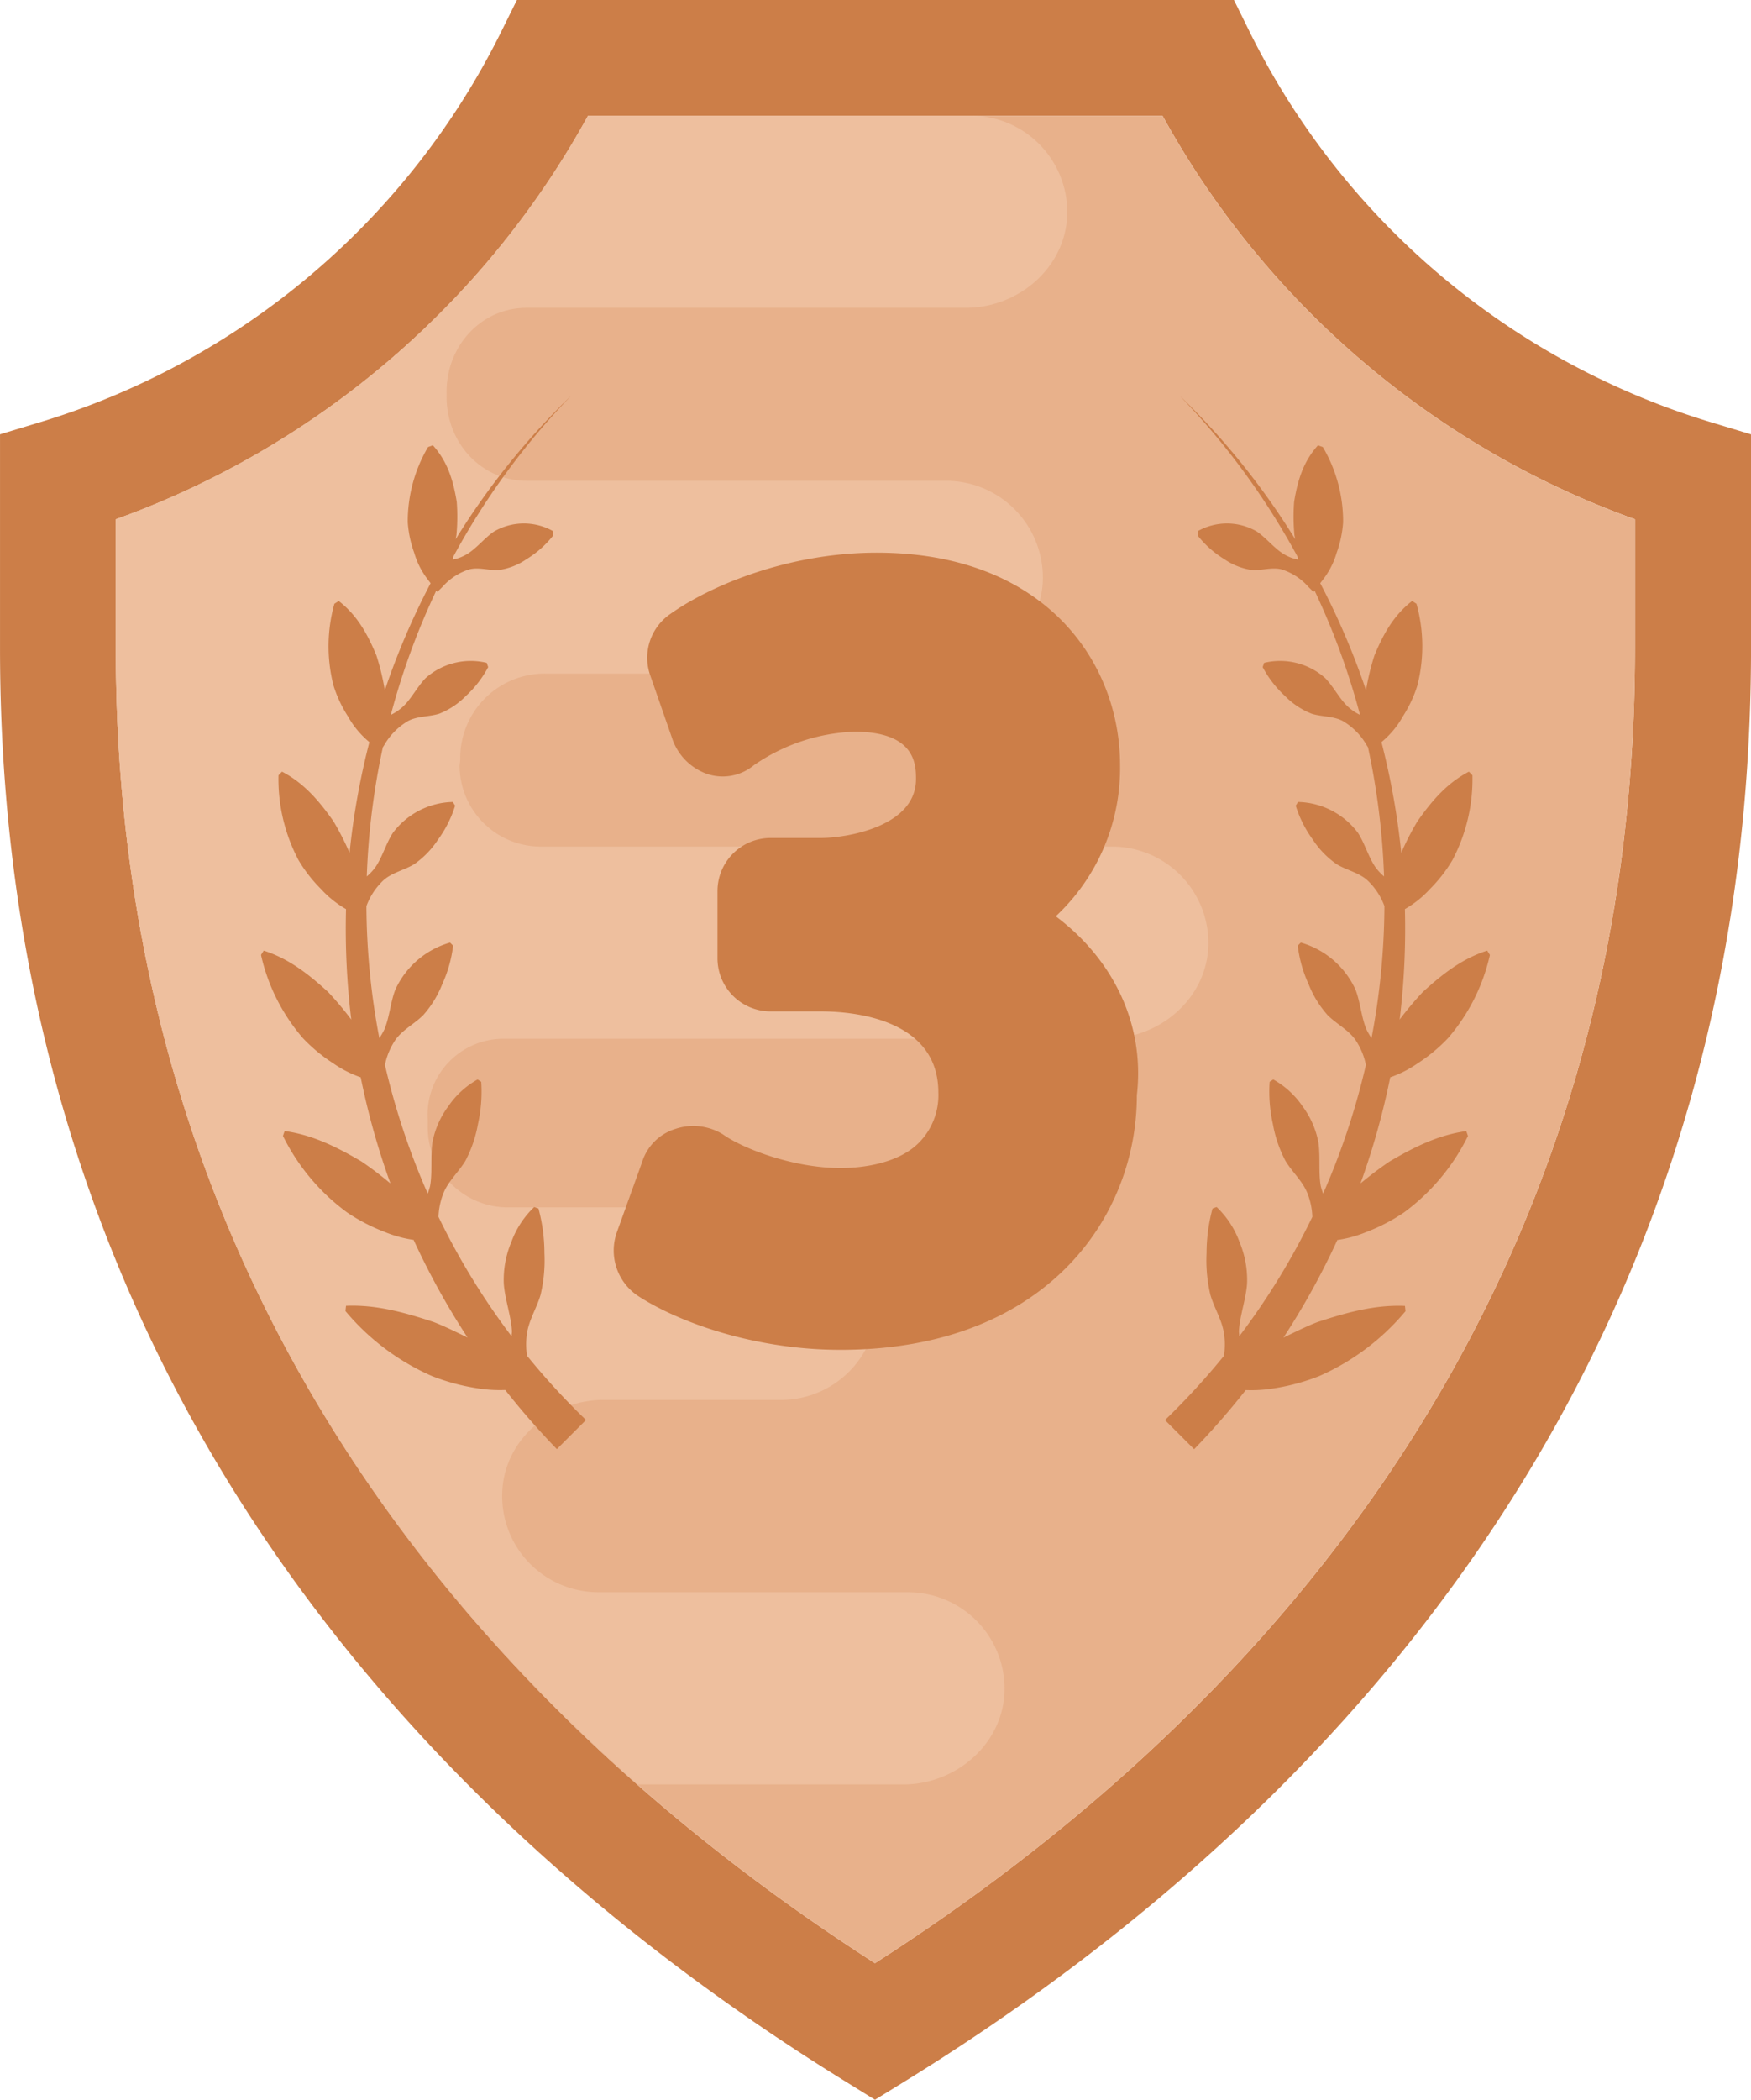
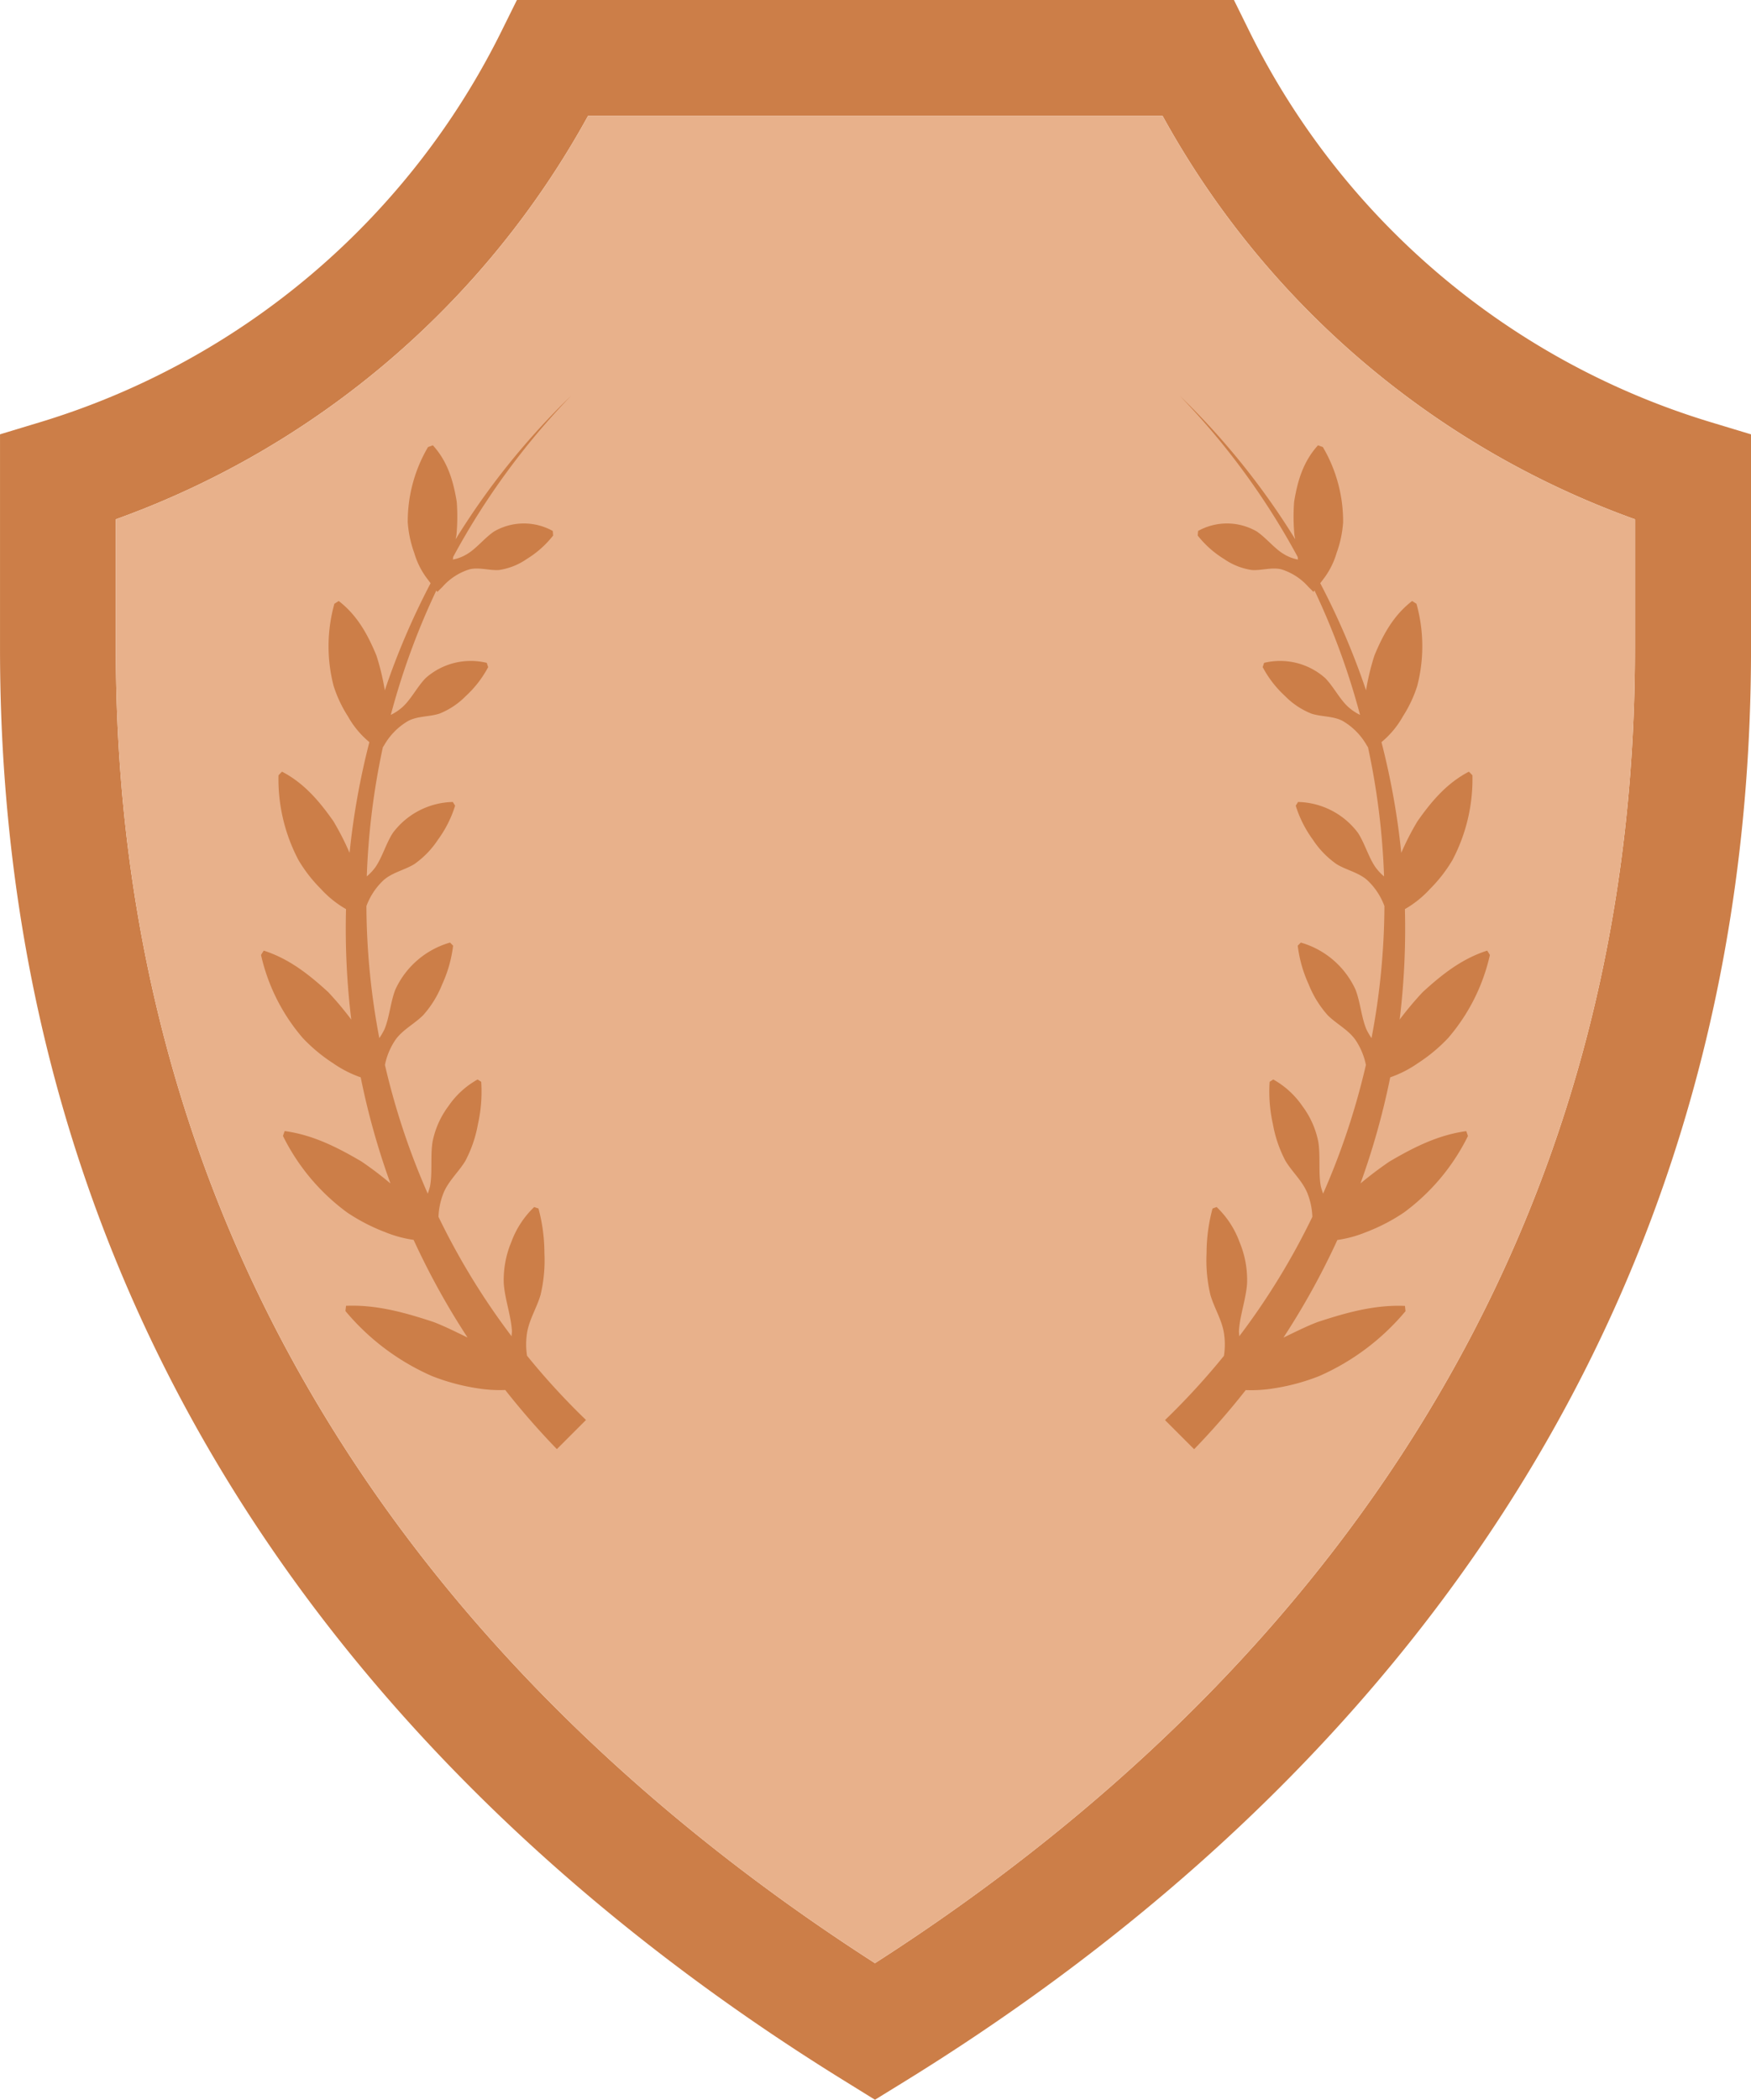
<svg xmlns="http://www.w3.org/2000/svg" width="362.592" height="434.624" viewBox="0 0 362.592 434.624">
  <defs>
    <style>.a{fill:#cc7e48;}.b{fill:#e8b18b;}.c{fill:#eebf9e;}</style>
  </defs>
  <g transform="translate(-74.728 -36)">
    <path class="a" d="M255.912,470.624l-6.3-3.9c-79.776-49.312-174.88-140.784-174.88-296.384V125.9l8.512-2.576a157.6,157.6,0,0,0,95.216-80.64L181.768,36h148.48l3.3,6.688a157.466,157.466,0,0,0,95.248,80.64l8.528,2.576V170.32c0,155.664-95.216,247.1-175.072,296.4ZM98.712,143.488v26.848c0,140.5,84,225.024,157.2,272.016,73.28-46.96,157.376-131.472,157.376-272.016V143.488A181.759,181.759,0,0,1,315.48,60H196.488A181.768,181.768,0,0,1,98.712,143.488Z" />
    <path class="b" d="M98.712,143.488v26.848c0,140.5,84,225.024,157.2,272.016,73.28-46.96,157.376-131.472,157.376-272.016V143.488A181.759,181.759,0,0,1,315.48,60H196.488A181.768,181.768,0,0,1,98.712,143.488Z" />
-     <path class="c" d="M98.712,143.488v26.848c0,109.44,50.992,184.784,108.112,235.024h54.928c10.736,0,20.336-8.048,20.976-18.8a19.979,19.979,0,0,0-19.952-20.976l-64.16-.016a19.9,19.9,0,0,1-19.872-20.976c.56-10.752,10.224-18.832,20.992-18.832h37.28a19.924,19.924,0,0,0-.576-39.84H179.928A16.618,16.618,0,0,1,163.3,269.168V267.76a15.735,15.735,0,0,1,15.728-16.752H303.848c10.864,0,20.464-8.048,21.088-18.8a19.979,19.979,0,0,0-19.952-20.976H186.648A16.808,16.808,0,0,1,169.9,194.48l.128-1.152v-.256a17.492,17.492,0,0,1,17.52-17.648H269.56c10.864,0,20.464-8.048,21.1-18.928a20.053,20.053,0,0,0-19.952-20.976h-86.88c-9.584,0-16.752-8.048-16.624-17.648v-.512c-.128-9.584,7.024-17.648,16.624-17.648h90.912c10.736,0,20.336-8.048,20.976-18.8a19.979,19.979,0,0,0-19.952-20.976h-79.28A181.618,181.618,0,0,1,98.712,143.488Z" />
    <path class="a" d="M185.352,285.84a18.991,18.991,0,0,0-4.736,7.232,20.3,20.3,0,0,0-1.568,8.592c.208,3.152,1.488,6.624,1.68,9.744.032.416-.064.784-.064,1.184a146.719,146.719,0,0,1-15.136-24.72,14.692,14.692,0,0,1,1.008-4.848c1.008-2.544,3.184-4.448,4.56-6.736a26.1,26.1,0,0,0,2.608-7.632,30.641,30.641,0,0,0,.672-8.736c-.256-.16-.5-.32-.752-.48a17.817,17.817,0,0,0-6.016,5.488,18.248,18.248,0,0,0-3.312,7.424c-.464,2.9,0,6.336-.512,9.168a15.914,15.914,0,0,1-.48,1.552,149.553,149.553,0,0,1-8.864-26.64,14.25,14.25,0,0,1,2.208-5.248c1.488-2.064,3.936-3.28,5.7-5.04a21.481,21.481,0,0,0,3.952-6.416,26.852,26.852,0,0,0,2.256-7.984c-.208-.208-.416-.432-.64-.64a17.856,17.856,0,0,0-11.312,9.712c-1.008,2.56-1.232,5.824-2.288,8.288a13.947,13.947,0,0,1-1.04,1.776,149.239,149.239,0,0,1-2.672-27.328,13.87,13.87,0,0,1,3.616-5.424c1.792-1.552,4.32-2.048,6.3-3.264a18.687,18.687,0,0,0,4.9-5.056,23.982,23.982,0,0,0,3.552-7.04l-.48-.768a15.931,15.931,0,0,0-12.4,6.384c-1.424,2.176-2.24,5.184-3.7,7.216a10.835,10.835,0,0,1-1.712,1.808,151.191,151.191,0,0,1,3.328-26.736c.1-.144.176-.272.272-.416a13.584,13.584,0,0,1,4.992-5.04c1.952-1.024,4.384-.832,6.448-1.5a15.935,15.935,0,0,0,5.472-3.648,22.327,22.327,0,0,0,4.624-5.984c-.1-.288-.192-.576-.288-.88a14.066,14.066,0,0,0-12.624,3.12c-1.728,1.744-3.056,4.432-4.8,6a10.444,10.444,0,0,1-2.448,1.648,149.828,149.828,0,0,1,9.424-25.744,2.128,2.128,0,0,1,.224.3c.336-.352.672-.688,1.024-1.024a12.3,12.3,0,0,1,5.584-3.648c1.984-.512,4.16.272,6.16.128a13.475,13.475,0,0,0,5.728-2.272,20.655,20.655,0,0,0,5.472-4.864c-.032-.32-.048-.624-.08-.944a12.316,12.316,0,0,0-12.144.1c-1.936,1.3-3.728,3.6-5.632,4.7a8.7,8.7,0,0,1-2.912,1.12c.032-.192.032-.384.08-.576a151.83,151.83,0,0,1,24.448-33.376A152.972,152.972,0,0,0,169.1,147.584c.016-.32.16-.688.16-.992a41.07,41.07,0,0,0,.048-6.72c-.688-4.208-1.824-8.272-4.944-11.7-.336.128-.672.24-1.008.368a30.389,30.389,0,0,0-4.192,15.568,23.122,23.122,0,0,0,1.344,6.336A16.487,16.487,0,0,0,163.352,156c.176.24.368.48.544.72a153.315,153.315,0,0,0-9.488,22.176,1.236,1.236,0,0,0-.032-.24,49.921,49.921,0,0,0-1.7-6.976c-1.76-4.24-3.9-8.272-7.808-11.28-.3.192-.592.384-.9.576a32.7,32.7,0,0,0-.16,16.992,26.382,26.382,0,0,0,2.976,6.32,18.728,18.728,0,0,0,4.288,5.2c.048.048.1.08.144.128a154.477,154.477,0,0,0-4.1,22.912,57.027,57.027,0,0,0-3.344-6.544c-2.848-4.048-6-7.84-10.64-10.256-.256.24-.5.5-.736.752a35.922,35.922,0,0,0,4.144,17.552,30.168,30.168,0,0,0,4.624,5.952,21.543,21.543,0,0,0,5.216,4.192,156.217,156.217,0,0,0,1.088,22.864,69.323,69.323,0,0,0-4.768-5.68c-3.936-3.6-8.08-6.912-13.36-8.592-.192.3-.384.592-.56.9a39.6,39.6,0,0,0,8.656,17.2,33.966,33.966,0,0,0,6.256,5.2,23.348,23.348,0,0,0,5.728,2.928,154.65,154.65,0,0,0,6.16,21.968,71.695,71.695,0,0,0-6.016-4.56c-4.96-2.912-10.048-5.5-15.888-6.288-.128.336-.24.672-.352,1.008A43.538,43.538,0,0,0,146.6,286.96a38.588,38.588,0,0,0,7.808,4.048,24.873,24.873,0,0,0,5.968,1.632,155.3,155.3,0,0,0,11.168,20.208c-2.352-1.12-4.7-2.32-7.056-3.216-5.92-1.952-11.856-3.616-18.112-3.344-.032.368-.08.72-.112,1.088a48.9,48.9,0,0,0,17.888,13.44,43.343,43.343,0,0,0,9.232,2.512,28.934,28.934,0,0,0,5.968.384,159.4,159.4,0,0,0,10.688,12.24l6.032-6.032a148.873,148.873,0,0,1-12.208-13.3,15.408,15.408,0,0,1-.048-4.368c.368-2.928,2.048-5.472,2.848-8.224a30.913,30.913,0,0,0,.8-8.64,35.747,35.747,0,0,0-1.232-9.248C185.928,286.048,185.64,285.952,185.352,285.84Z" />
    <path class="a" d="M326.664,285.84a18.991,18.991,0,0,1,4.736,7.232,20.3,20.3,0,0,1,1.568,8.592c-.208,3.152-1.488,6.624-1.68,9.744-.032.416.064.784.064,1.184a146.718,146.718,0,0,0,15.136-24.72,14.692,14.692,0,0,0-1.008-4.848c-1.008-2.544-3.184-4.448-4.56-6.736a26.1,26.1,0,0,1-2.608-7.632,30.64,30.64,0,0,1-.672-8.736c.256-.16.5-.32.752-.48a17.817,17.817,0,0,1,6.016,5.488,18.248,18.248,0,0,1,3.312,7.424c.464,2.9,0,6.336.512,9.168a15.914,15.914,0,0,0,.48,1.552,149.552,149.552,0,0,0,8.864-26.64,14.25,14.25,0,0,0-2.208-5.248c-1.488-2.064-3.936-3.28-5.7-5.04a21.481,21.481,0,0,1-3.952-6.416,26.852,26.852,0,0,1-2.256-7.984c.208-.208.416-.432.64-.64a17.856,17.856,0,0,1,11.312,9.712c1.008,2.56,1.232,5.824,2.288,8.288a13.944,13.944,0,0,0,1.04,1.776,149.239,149.239,0,0,0,2.672-27.328,13.87,13.87,0,0,0-3.616-5.424c-1.792-1.552-4.32-2.048-6.3-3.264a18.687,18.687,0,0,1-4.9-5.056,23.983,23.983,0,0,1-3.552-7.04l.48-.768a15.93,15.93,0,0,1,12.4,6.384c1.424,2.176,2.24,5.184,3.7,7.216a10.835,10.835,0,0,0,1.712,1.808,151.191,151.191,0,0,0-3.328-26.736c-.1-.144-.176-.272-.272-.416a13.584,13.584,0,0,0-4.992-5.04c-1.952-1.024-4.384-.832-6.448-1.5a15.935,15.935,0,0,1-5.472-3.648,22.327,22.327,0,0,1-4.624-5.984c.1-.288.192-.576.288-.88a14.066,14.066,0,0,1,12.624,3.12c1.728,1.744,3.056,4.432,4.8,6a10.445,10.445,0,0,0,2.448,1.648,149.828,149.828,0,0,0-9.424-25.744,2.129,2.129,0,0,0-.224.3c-.336-.352-.672-.688-1.024-1.024a12.3,12.3,0,0,0-5.584-3.648c-1.984-.512-4.16.272-6.16.128a13.475,13.475,0,0,1-5.728-2.272,20.655,20.655,0,0,1-5.472-4.864c.032-.32.048-.624.08-.944a12.317,12.317,0,0,1,12.144.1c1.936,1.3,3.728,3.6,5.632,4.7a8.7,8.7,0,0,0,2.912,1.12c-.032-.192-.032-.384-.08-.576a151.83,151.83,0,0,0-24.448-33.376,152.972,152.972,0,0,1,23.936,29.712c-.016-.32-.16-.688-.16-.992a41.068,41.068,0,0,1-.048-6.72c.688-4.208,1.824-8.272,4.944-11.7.336.128.672.24,1.008.368a30.388,30.388,0,0,1,4.192,15.568,23.121,23.121,0,0,1-1.344,6.336A16.488,16.488,0,0,1,348.664,156c-.176.24-.368.48-.544.72a153.311,153.311,0,0,1,9.488,22.176,1.233,1.233,0,0,1,.032-.24,49.919,49.919,0,0,1,1.7-6.976c1.76-4.24,3.9-8.272,7.808-11.28.3.192.592.384.9.576a32.7,32.7,0,0,1,.16,16.992,26.382,26.382,0,0,1-2.976,6.32,18.728,18.728,0,0,1-4.288,5.2c-.048.048-.1.08-.144.128a154.848,154.848,0,0,1,4.1,22.912,54.644,54.644,0,0,1,3.36-6.544c2.848-4.048,6-7.84,10.64-10.256.256.24.5.5.736.752a35.921,35.921,0,0,1-4.144,17.552,30.168,30.168,0,0,1-4.624,5.952,21.543,21.543,0,0,1-5.216,4.192,156.217,156.217,0,0,1-1.088,22.864,69.329,69.329,0,0,1,4.768-5.68c3.936-3.6,8.08-6.912,13.36-8.592.192.3.384.592.56.9a39.6,39.6,0,0,1-8.656,17.2,33.966,33.966,0,0,1-6.256,5.2,23.349,23.349,0,0,1-5.728,2.928,154.65,154.65,0,0,1-6.16,21.968,75.079,75.079,0,0,1,6.016-4.544c4.96-2.912,10.048-5.5,15.888-6.288.128.336.24.672.352,1.008a43.538,43.538,0,0,1-13.264,15.84,38.587,38.587,0,0,1-7.808,4.048,24.873,24.873,0,0,1-5.968,1.632,155.3,155.3,0,0,1-11.168,20.208c2.352-1.12,4.7-2.32,7.056-3.216,5.92-1.952,11.856-3.616,18.112-3.344.032.368.08.72.112,1.088a48.9,48.9,0,0,1-17.888,13.44,43.343,43.343,0,0,1-9.232,2.512,28.934,28.934,0,0,1-5.968.384,159.406,159.406,0,0,1-10.688,12.24l-6.032-6.032a148.876,148.876,0,0,0,12.208-13.3,15.407,15.407,0,0,0,.048-4.368c-.368-2.928-2.048-5.472-2.848-8.224a30.913,30.913,0,0,1-.8-8.64,35.747,35.747,0,0,1,1.232-9.248C326.088,286.048,326.376,285.952,326.664,285.84Z" />
-     <path class="a" d="M257.842,217.663A41.981,41.981,0,0,0,271.158,186.4c0-21.421-15.632-44-50.368-44-18.526,0-34.737,6.947-42.842,12.737a10.986,10.986,0,0,0-4.053,12.737l4.632,13.316a11.756,11.756,0,0,0,6.947,6.947,10.115,10.115,0,0,0,9.842-1.737,38.881,38.881,0,0,1,20.842-6.947c12.737,0,12.737,6.947,12.737,9.842,0,9.842-14.474,12.158-19.684,12.158H198.79a10.993,10.993,0,0,0-11,11v13.895a10.993,10.993,0,0,0,11,11h10.421c5.789,0,24.316,1.158,24.316,16.789a13.963,13.963,0,0,1-4.053,10.421c-4.053,4.053-11,5.211-16.211,5.211-9.842,0-20.263-4.053-24.316-6.947a11.674,11.674,0,0,0-9.842-1.158,10.439,10.439,0,0,0-6.947,6.947l-5.211,14.474a11.291,11.291,0,0,0,4.632,13.316c8.105,5.211,23.737,11,41.684,11,42.263,0,61.368-27.211,61.368-52.684C276.369,239.663,269.421,226.347,257.842,217.663Z" transform="translate(35.512 8)" />
  </g>
</svg>